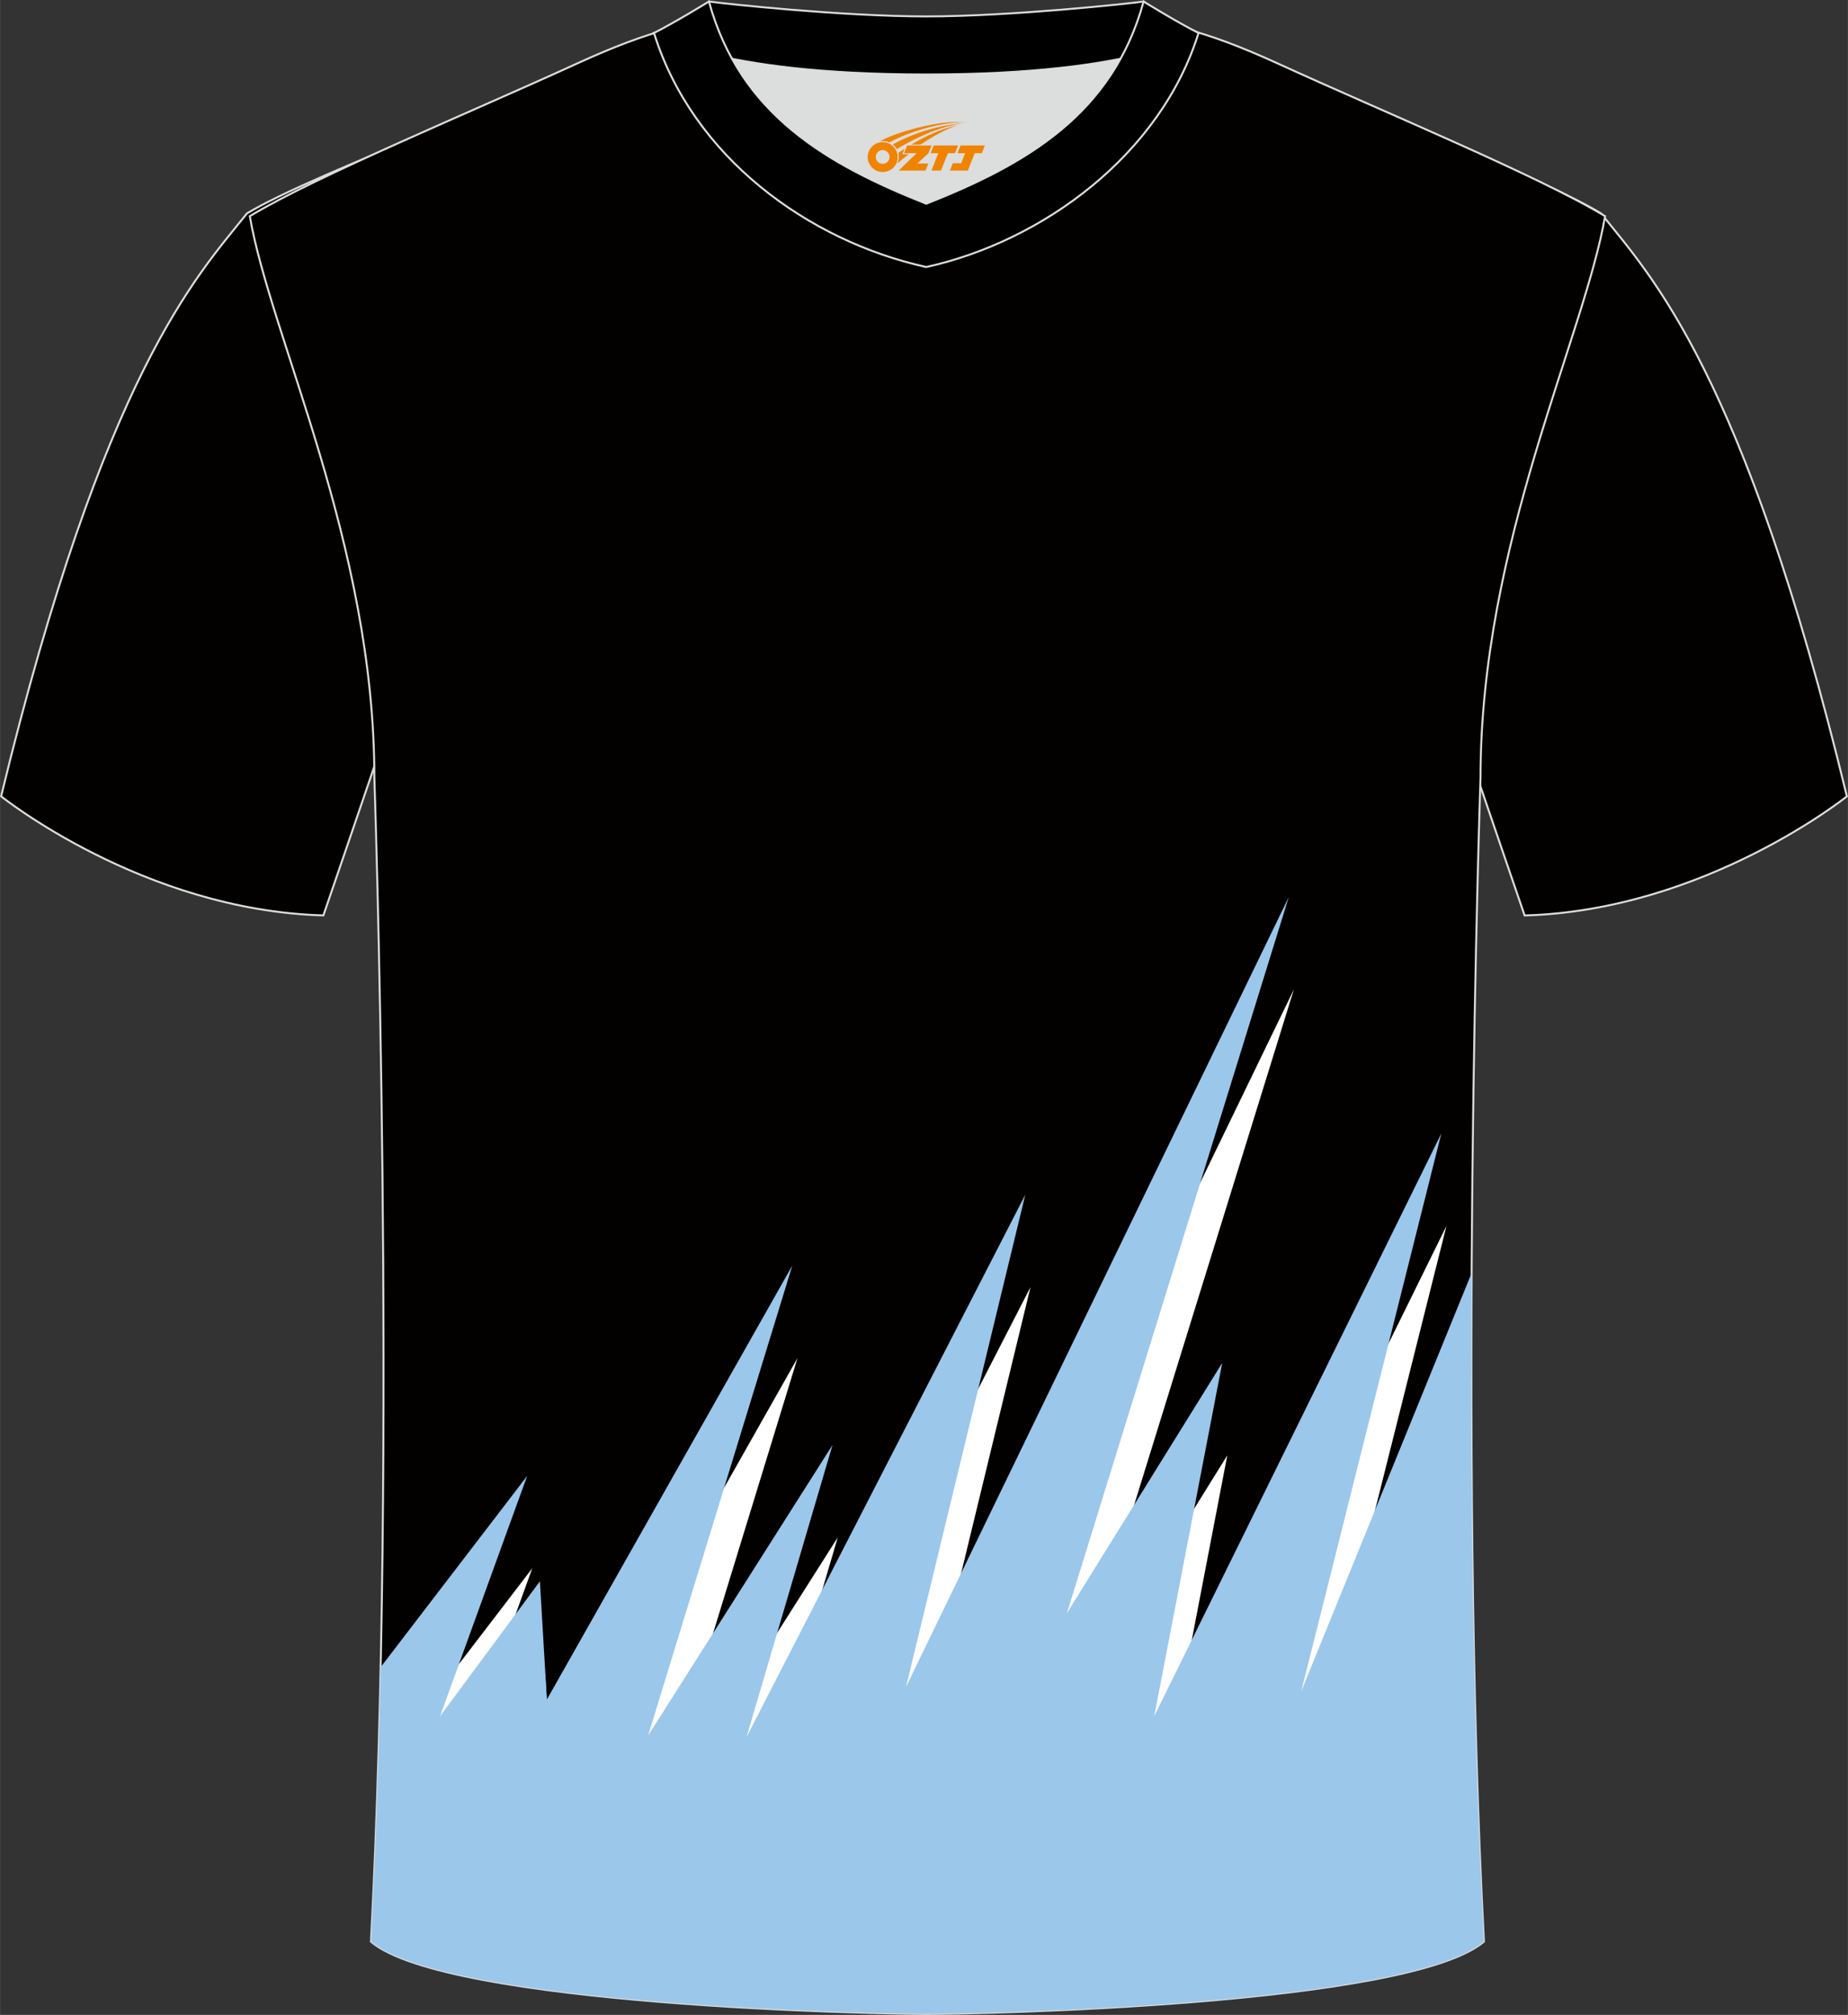
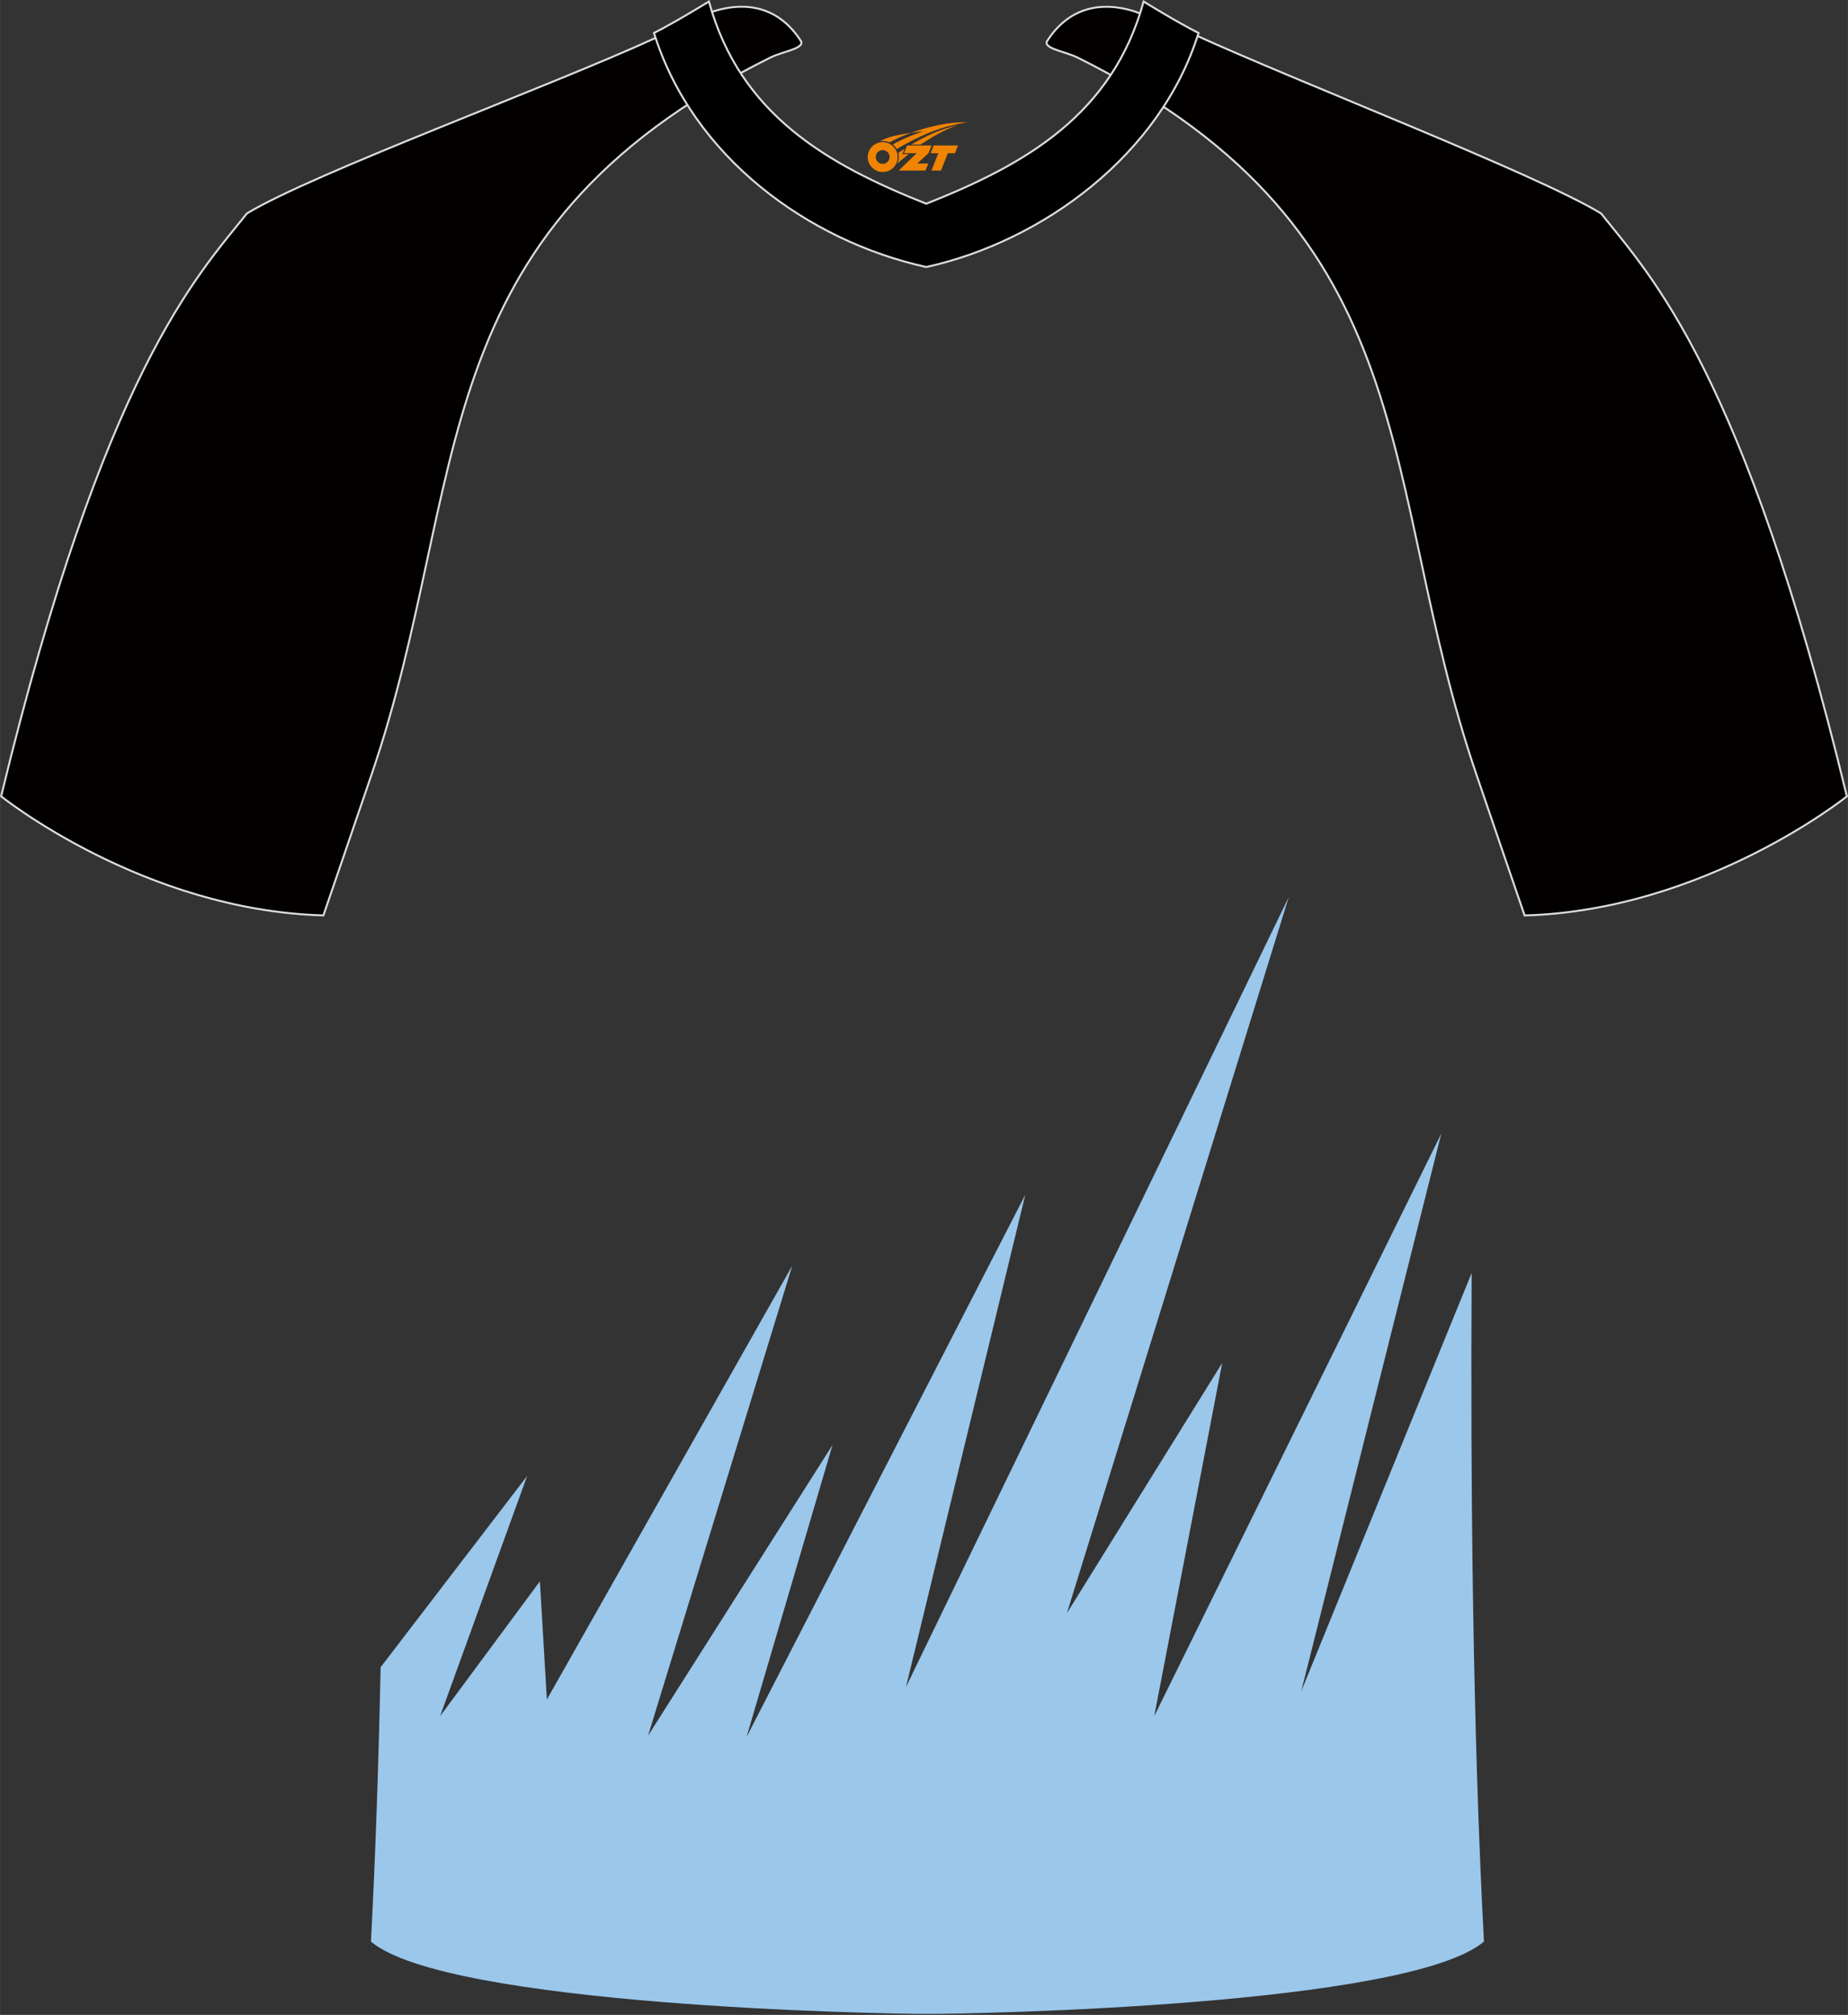
<svg xmlns="http://www.w3.org/2000/svg" version="1.1" id="图层_1" x="0px" y="0px" width="378px" height="412px" viewBox="0 0 378.45 412.51" enable-background="new 0 0 378.45 412.51" xml:space="preserve">
  <rect x="0" y="0" width="378.45" height="412.51" fill="#333333" stroke="none" />
  <path fill-rule="evenodd" clip-rule="evenodd" fill="#030000" stroke="#DCDDDD" stroke-width="0.4" stroke-miterlimit="22.926" d="  M327.88,43.69c10.2,12.79,29.26,32.39,50.35,119.35c0,0-29.09,23.36-66,24.38c0,0-7.14-20.8-9.86-28.82  c-20.51-59.92-9.2-110.74-81.66-146.8c-2.59-1.29-7.26-1.87-6.23-3.46c5.36-8.26,13.15-7.49,17.77-6.03  c9.61,3.38,2.78,0.41,12.2,4.71C266.32,17.03,314.24,35.44,327.88,43.69z" />
  <path fill-rule="evenodd" clip-rule="evenodd" fill="#030000" stroke="#DCDDDD" stroke-width="0.4" stroke-miterlimit="22.926" d="  M50.57,43.69C40.37,56.47,21.31,76.08,0.22,163.03c0,0,29.09,23.36,66,24.38c0,0,7.14-20.8,9.86-28.82  c20.51-59.92,9.2-110.74,81.66-146.8c2.59-1.29,7.26-1.87,6.23-3.46c-5.36-8.26-13.15-7.49-17.77-6.03  c-9.61,3.38-2.53,1.17-11.96,5.47C112.38,17.79,64.21,35.44,50.57,43.69z" />
-   <path fill-rule="evenodd" clip-rule="evenodd" fill="#030000" stroke="#DCDDDD" stroke-width="0.4" stroke-miterlimit="22.926" d="  M189.93,412.31c-9.69,0.03-98.42-1.67-113.97-14.8c5.36-101.28,0.7-238.33,0.7-238.33c0-47.75-21.24-90.18-25.51-114.92  c13.63-8.25,45.29-21.3,67.16-31.32c30.04-13.7,34.16-7.76,71.21-7.76s41.99-5.94,72.03,7.76c21.87,10.01,53.52,23.07,67.16,31.32  c-4.27,24.73-25.51,67.17-25.51,114.92c0,0-4.66,137.05,0.7,238.33C288.35,410.64,199.62,412.34,189.93,412.31z" />
  <g>
-     <path fill-rule="evenodd" clip-rule="evenodd" fill="#FFFFFF" d="M301.71,330.82l-1.03,61.09c-71.82,0-143.65,0-215.48,0   l-0.66-38.9L109,321.07l-17.82,49.19l20.46-27.62l1.42,24.2l50.26-88.81l-29.53,96.23l37.77-59.51l-17.61,59.78l57.09-111.03   L186.6,364.28l78.37-161.71l-45.44,146.62l31.81-51.24l-13.91,72.32l58.79-119.28l-28.68,114.15l33.77-82.88   C301.32,298.04,301.44,314.43,301.71,330.82z" />
    <path fill-rule="evenodd" clip-rule="evenodd" fill="#9BC7EB" d="M77.94,341.33l30.01-39.16l-17.83,49.18l20.44-27.61l1.43,24.2   l50.26-88.83l-29.53,96.22l37.77-59.5l-17.61,59.79l57.09-111.03l-24.43,100.77l78.39-161.71l-45.44,146.62l31.81-51.24   l-13.92,72.31l58.79-119.28l-28.68,114.17l34.89-85.61c-0.24,43.07,0.21,93.29,2.52,136.88c-15.55,13.14-104.28,14.83-113.97,14.8   c-9.69,0.03-98.42-1.67-113.97-14.8C76.91,379.58,77.54,360.54,77.94,341.33z" />
  </g>
  <g>
-     <path fill-rule="evenodd" clip-rule="evenodd" fill="#DCDDDD" d="M149.9,12.03c8.42,15.2,23.31,23.16,39.79,29.69   c16.5-6.54,31.38-14.47,39.79-29.7c-8.62,1.73-21.38,3.21-39.79,3.21C171.28,15.24,158.52,13.76,149.9,12.03z" />
-     <path fill-rule="evenodd" clip-rule="evenodd" stroke="#DCDDDD" stroke-width="0.4" stroke-miterlimit="22.926" d="M189.69,3.36   c-17.22,0-41.64-2.63-44.51-3.05c0,0-5.51,4.64-11.25,6.44c0,0,11.74,8.5,55.76,8.5s55.76-8.5,55.76-8.5   c-5.74-1.79-11.25-6.44-11.25-6.44C231.32,0.73,206.91,3.36,189.69,3.36z" />
    <path fill-rule="evenodd" clip-rule="evenodd" stroke="#DCDDDD" stroke-width="0.4" stroke-miterlimit="22.926" d="M189.69,54.67   c23.88-5.28,47.99-22.99,55.76-47.92c-4.42-2.21-11.25-6.44-11.25-6.44c-6.38,23.22-24.22,33.36-44.51,41.4   c-20.26-8.04-38.14-18.22-44.51-41.4c0,0-6.84,4.21-11.25,6.44C141.81,32.07,165.42,49.31,189.69,54.67z" />
  </g>
  <g id="图层_x0020_1">
    <path fill="#F08300" d="M177.87,33.18c0.416,1.136,1.472,1.984,2.752,2.032c0.144,0,0.304,0,0.448-0.016h0.016   c0.016,0,0.064,0,0.128-0.016c0.032,0,0.048-0.016,0.08-0.016c0.064-0.016,0.144-0.032,0.224-0.048c0.016,0,0.016,0,0.032,0   c0.192-0.048,0.4-0.112,0.576-0.208c0.192-0.096,0.4-0.224,0.608-0.384c0.672-0.56,1.104-1.408,1.104-2.352   c0-0.224-0.032-0.448-0.08-0.672l0,0C183.71,31.3,183.66,31.13,183.58,30.95C183.11,29.86,182.03,29.1,180.76,29.1C179.07,29.1,177.69,30.47,177.69,32.17C177.69,32.52,177.75,32.86,177.87,33.18L177.87,33.18L177.87,33.18z M182.17,32.2L182.17,32.2C182.14,32.98,181.48,33.58,180.7,33.54C179.91,33.51,179.32,32.86,179.35,32.07c0.032-0.784,0.688-1.376,1.472-1.344   C181.59,30.76,182.2,31.43,182.17,32.2L182.17,32.2z" />
    <polygon fill="#F08300" points="196.2,29.78 ,195.56,31.37 ,194.12,31.37 ,192.7,34.92 ,190.75,34.92 ,192.15,31.37 ,190.57,31.37    ,191.21,29.78" />
-     <path fill="#F08300" d="M198.17,25.05c-1.008-0.096-3.024-0.144-5.056,0.112c-2.416,0.304-5.152,0.912-7.616,1.664   C183.45,27.43,181.58,28.15,180.23,28.92C180.43,28.89,180.62,28.87,180.81,28.87c0.48,0,0.944,0.112,1.36,0.288   C186.27,26.84,193.47,24.79,198.17,25.05L198.17,25.05L198.17,25.05z" />
+     <path fill="#F08300" d="M198.17,25.05c-2.416,0.304-5.152,0.912-7.616,1.664   C183.45,27.43,181.58,28.15,180.23,28.92C180.43,28.89,180.62,28.87,180.81,28.87c0.48,0,0.944,0.112,1.36,0.288   C186.27,26.84,193.47,24.79,198.17,25.05L198.17,25.05L198.17,25.05z" />
    <path fill="#F08300" d="M183.64,30.52c4-2.368,8.88-4.672,13.488-5.248c-4.608,0.288-10.224,2-14.288,4.304   C183.16,29.83,183.43,30.15,183.64,30.52C183.64,30.52,183.64,30.52,183.64,30.52z" />
-     <polygon fill="#F08300" points="201.69,29.78 ,201.07,31.37 ,199.61,31.37 ,198.2,34.92 ,197.74,34.92 ,196.23,34.92 ,194.54,34.92    ,195.13,33.42 ,196.84,33.42 ,197.66,31.37 ,196.07,31.37 ,196.71,29.78" />
    <polygon fill="#F08300" points="190.78,29.78 ,190.14,31.37 ,187.85,33.48 ,190.11,33.48 ,189.53,34.92 ,184.04,34.92 ,187.71,31.37    ,185.13,31.37 ,185.77,29.78" />
    <path fill="#F08300" d="M196.06,25.64c-3.376,0.752-6.464,2.192-9.424,3.952h1.888C190.95,28.02,193.29,26.59,196.06,25.64z    M185.26,30.46C184.63,30.84,184.57,30.89,183.96,31.3c0.064,0.256,0.112,0.544,0.112,0.816c0,0.496-0.112,0.976-0.32,1.392   c0.176-0.16,0.32-0.304,0.432-0.4c0.272-0.24,0.768-0.64,1.6-1.296l0.32-0.256H184.78l0,0L185.26,30.46L185.26,30.46L185.26,30.46z" />
  </g>
</svg>